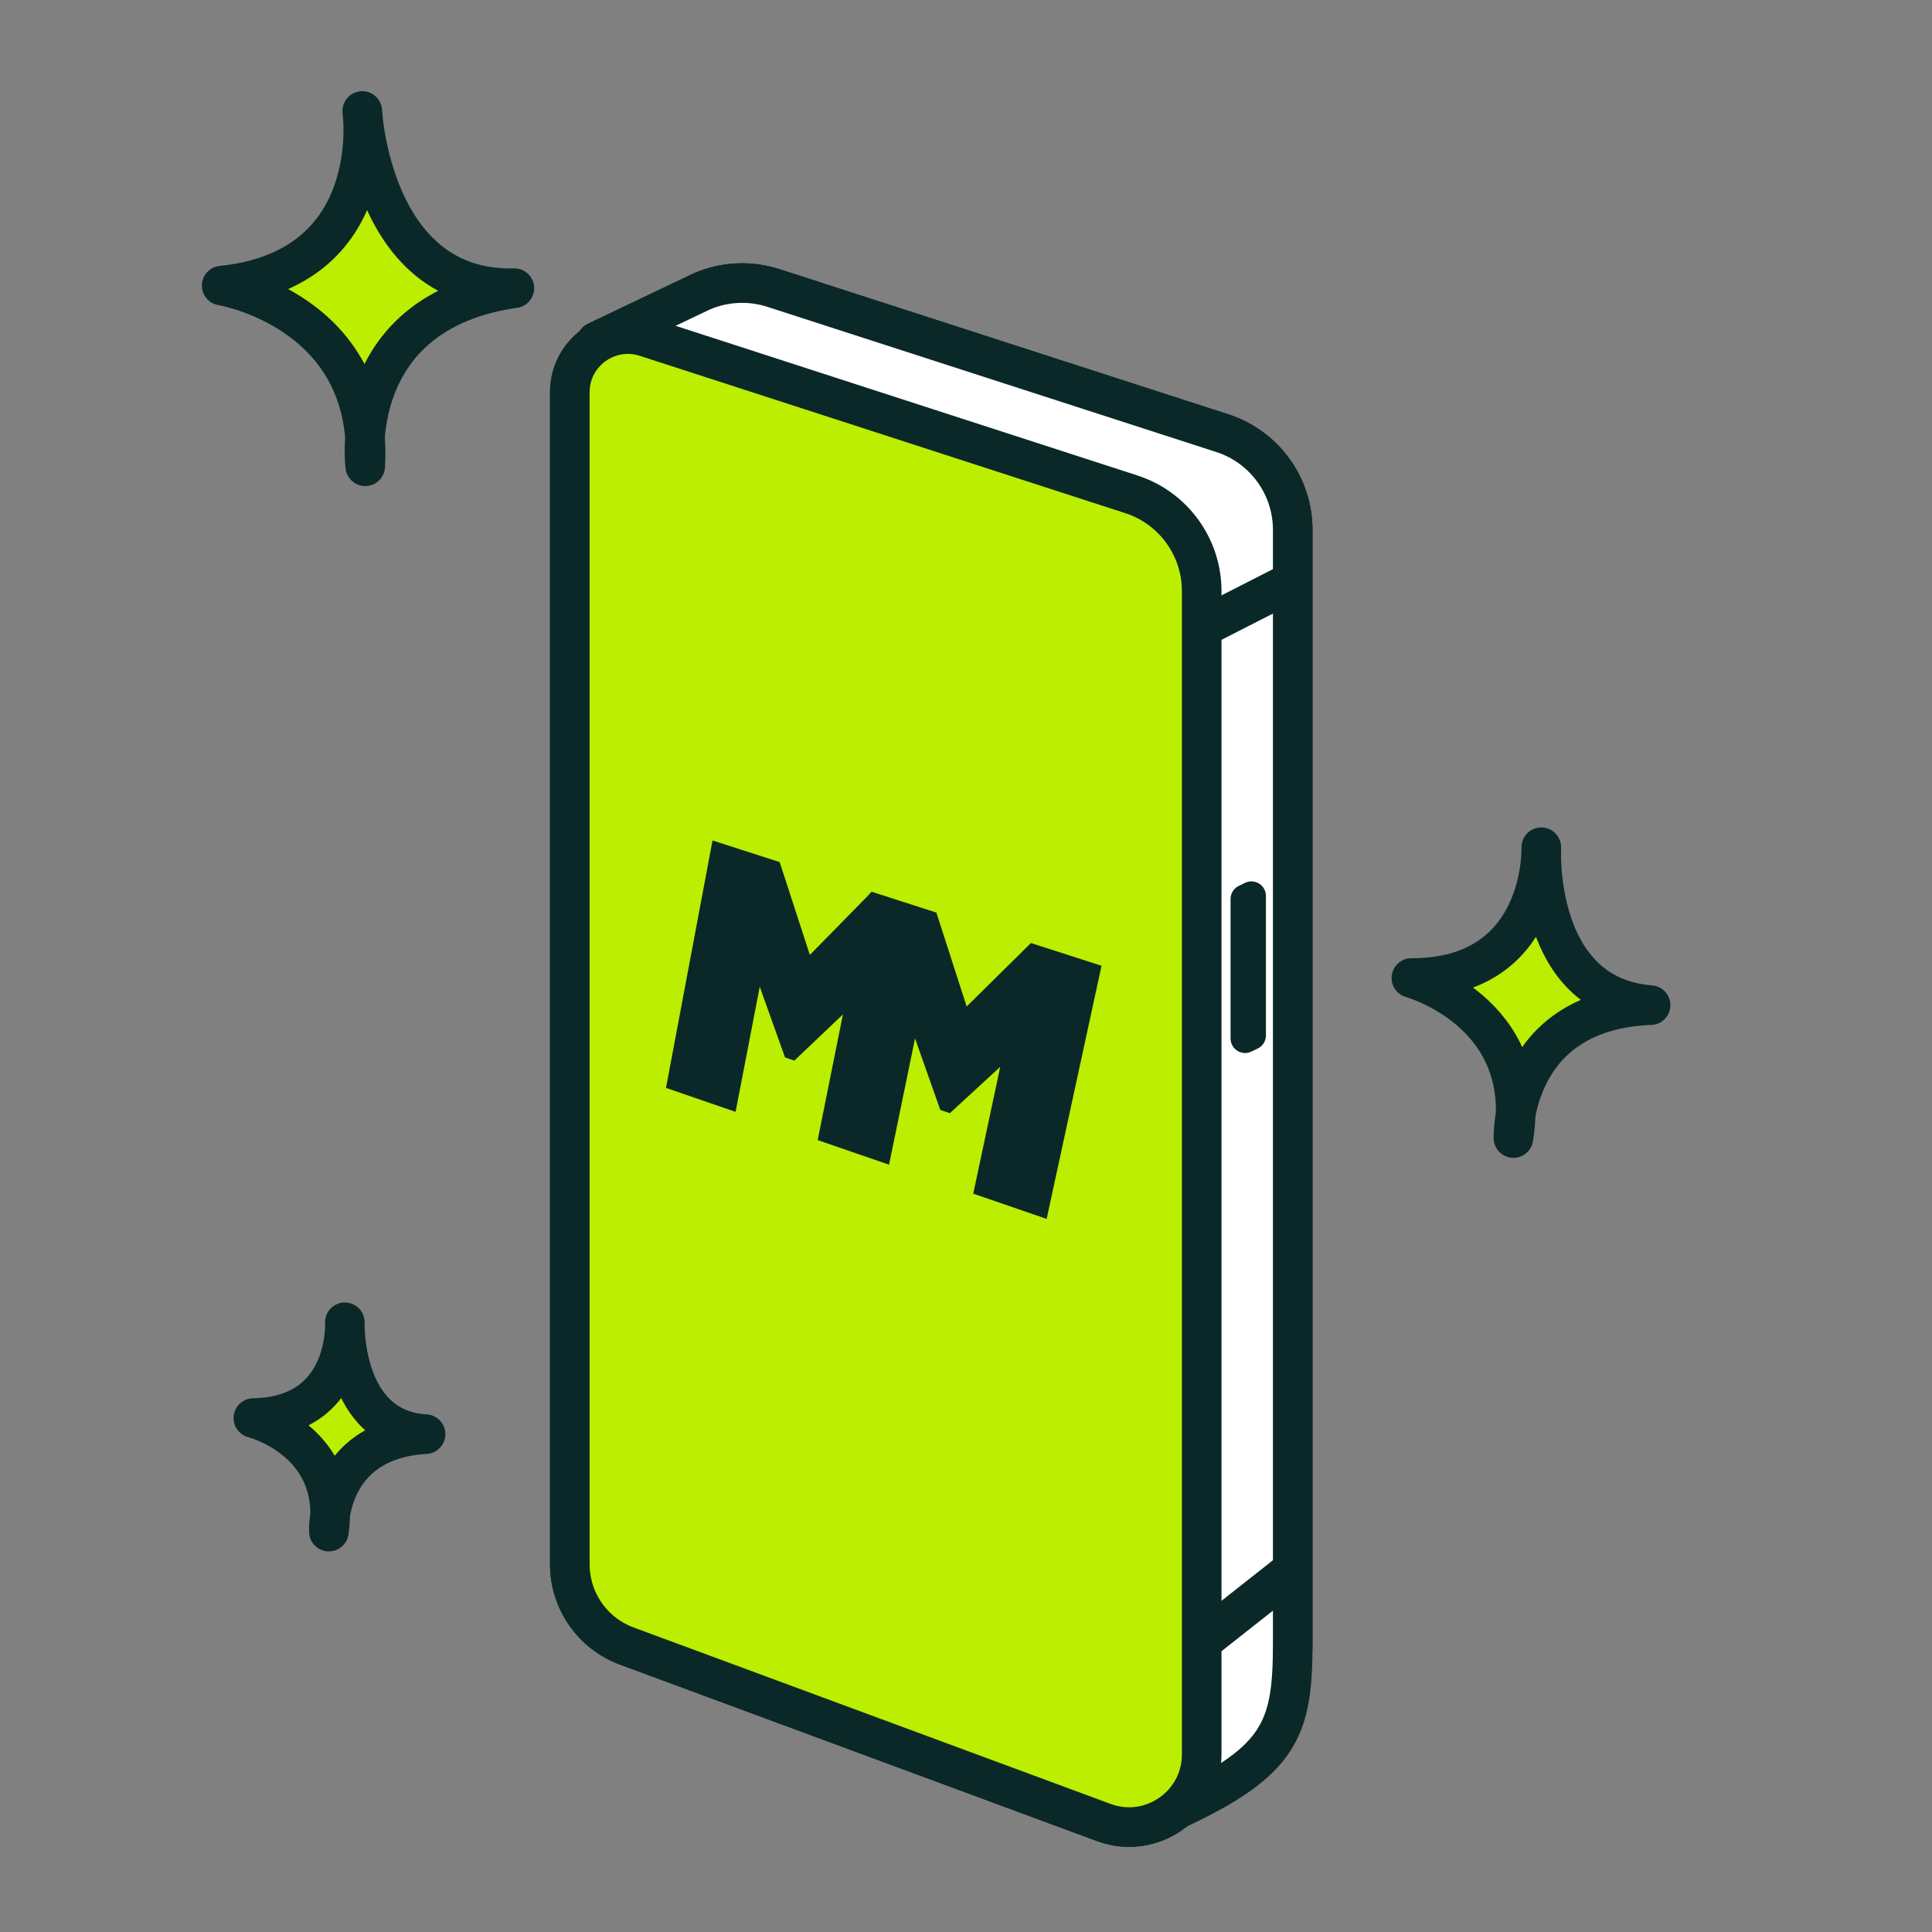
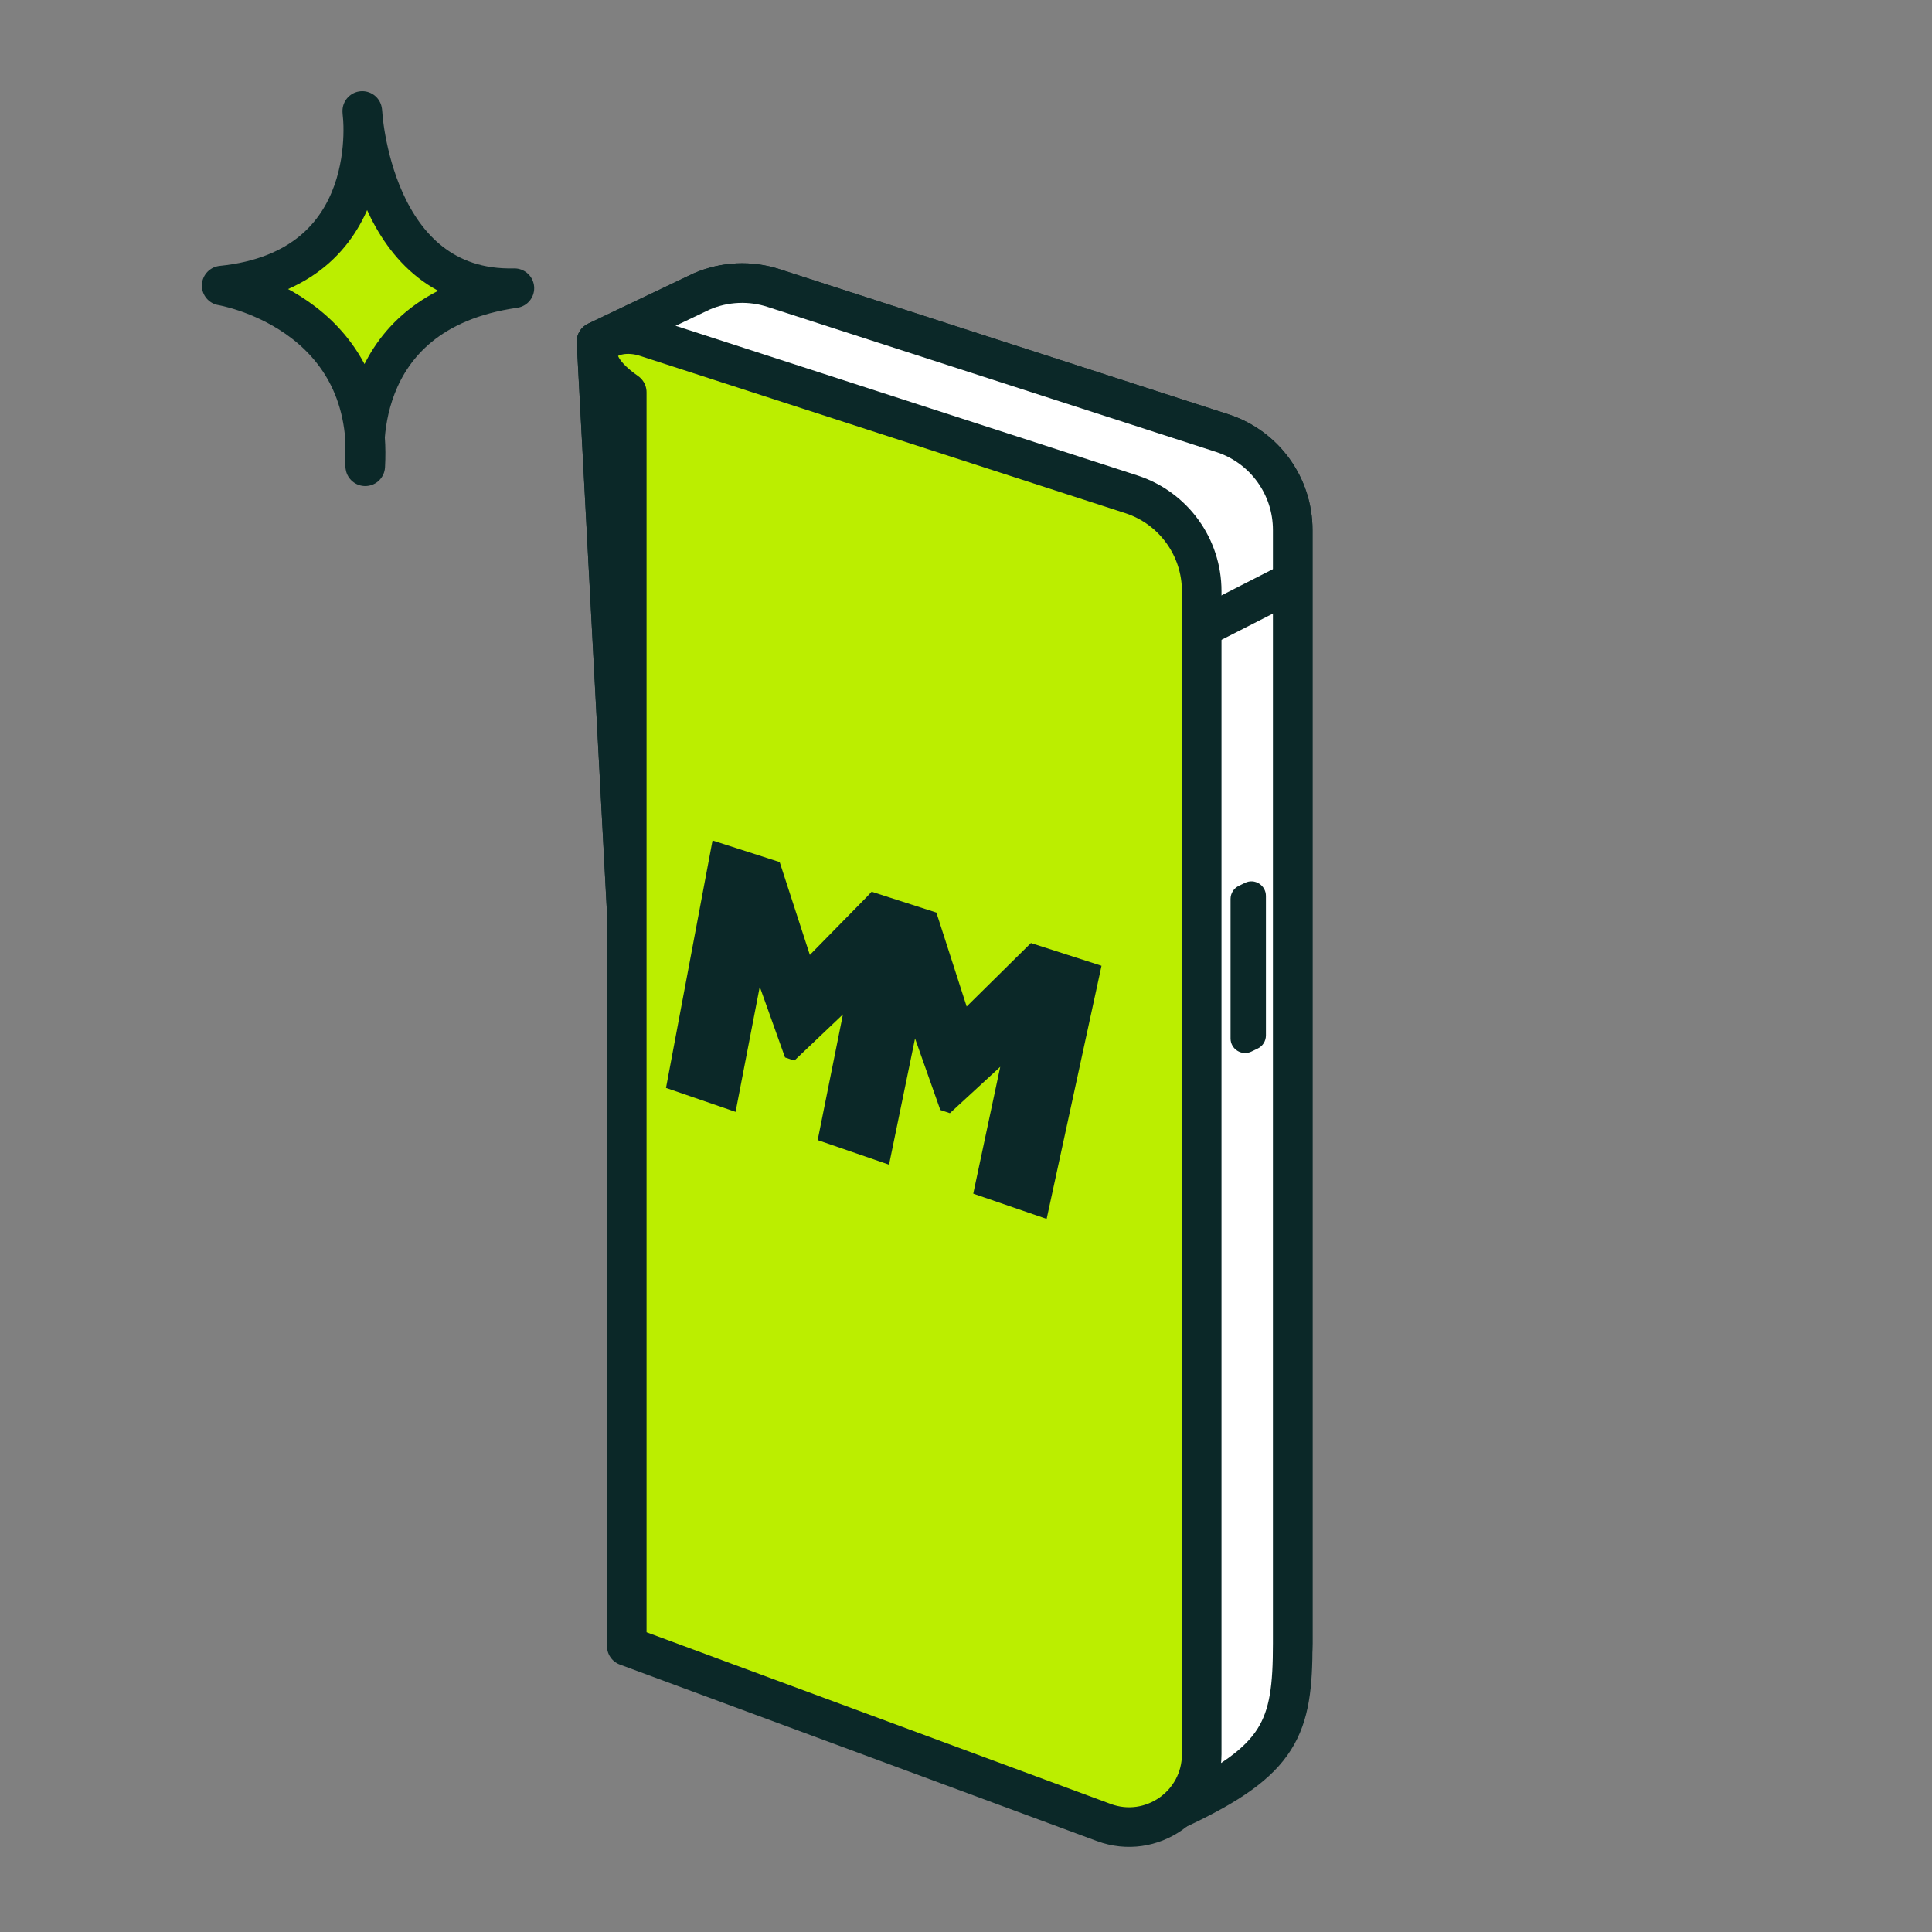
<svg xmlns="http://www.w3.org/2000/svg" width="61" height="61" viewBox="0 0 61 61" fill="none">
  <rect x="0" y="0" width="61" height="61" fill="#808080" stroke="none" />
-   <path d="M52.115 31.736C48.41 31.443 48.664 26.75 48.664 26.75C48.664 26.75 48.81 30.889 44.562 30.879C44.562 30.879 48.429 31.937 47.784 35.932C47.784 35.932 47.671 31.908 52.115 31.736Z" fill="#BBEE00" stroke="#0B2828" stroke-width="1.25" stroke-linecap="round" stroke-linejoin="round" />
-   <path d="M13.437 45.282C10.771 45.124 10.888 41.749 10.888 41.749C10.888 41.749 11.051 44.721 8 44.773C8 44.773 10.792 45.478 10.384 48.358C10.384 48.358 10.247 45.468 13.437 45.282Z" fill="#BBEE00" stroke="#0B2828" stroke-width="1.25" stroke-linecap="round" stroke-linejoin="round" />
  <path d="M16.241 9.099C11.722 9.213 11.438 3.504 11.438 3.504C11.438 3.504 12.137 8.493 6.999 9.017C6.999 9.017 11.808 9.808 11.532 14.722C11.532 14.722 10.888 9.868 16.241 9.099Z" fill="#BBEE00" stroke="#0B2828" stroke-width="1.25" stroke-linecap="round" stroke-linejoin="round" />
  <path d="M37.512 56.63L22.064 50.829C21.343 50.562 20.865 49.875 20.865 49.107L18.834 10.785L22.154 9.202C22.879 8.888 23.694 8.852 24.444 9.101L38.616 13.684C39.93 14.12 40.816 15.348 40.816 16.732V51.89C40.816 51.94 40.815 51.995 40.812 52.053C40.746 53.663 39.879 55.135 38.516 55.995L37.512 56.63Z" fill="white" stroke="#0B2828" stroke-width="1.25" stroke-linecap="round" stroke-linejoin="round" />
-   <path d="M34.851 57.543L19.789 51.971C18.708 51.572 17.991 50.541 17.991 49.389V12.386C17.991 11.134 19.217 10.249 20.406 10.644L35.742 15.614C37.056 16.05 37.942 17.279 37.942 18.662V55.391C37.942 56.989 36.349 58.097 34.851 57.543Z" fill="white" stroke="#0B2828" stroke-width="1.25" stroke-linecap="round" stroke-linejoin="round" />
-   <path d="M35.65 56.769C35.488 56.769 35.327 56.739 35.169 56.681L20.107 51.11C19.391 50.844 18.909 50.153 18.909 49.388V12.386C18.909 11.818 19.384 11.466 19.824 11.466C19.922 11.466 20.02 11.482 20.116 11.514L35.456 16.485C36.394 16.798 37.024 17.672 37.024 18.662V55.39C37.024 56.242 36.311 56.769 35.65 56.769Z" fill="white" stroke="#0B2828" stroke-width="1.25" stroke-linecap="round" stroke-linejoin="round" />
  <path d="M37.237 57.089L22.064 50.829C21.343 50.562 20.865 49.875 20.865 49.107L18.834 10.785L22.154 9.202C22.879 8.888 23.694 8.852 24.444 9.101L38.616 13.684C39.93 14.12 40.816 15.348 40.816 16.732C40.816 16.732 40.816 51.89 40.816 51.89C40.816 54.553 40.449 55.574 37.237 57.089Z" fill="white" stroke="#0B2828" stroke-width="1.25" stroke-linecap="round" stroke-linejoin="round" />
-   <path d="M34.851 57.543L19.789 51.971C18.708 51.572 17.991 50.541 17.991 49.389V12.386C17.991 11.134 19.217 10.249 20.406 10.644L35.742 15.614C37.056 16.05 37.942 17.279 37.942 18.662V55.391C37.942 56.989 36.349 58.097 34.851 57.543Z" fill="#BBEE00" stroke="#0B2828" stroke-width="1.25" stroke-linecap="round" stroke-linejoin="round" />
+   <path d="M34.851 57.543L19.789 51.971V12.386C17.991 11.134 19.217 10.249 20.406 10.644L35.742 15.614C37.056 16.05 37.942 17.279 37.942 18.662V55.391C37.942 56.989 36.349 58.097 34.851 57.543Z" fill="#BBEE00" stroke="#0B2828" stroke-width="1.25" stroke-linecap="round" stroke-linejoin="round" />
  <path d="M39.511 33.202L39.71 33.106C39.869 33.03 39.97 32.869 39.97 32.693V28.288C39.97 27.95 39.617 27.727 39.312 27.874L39.114 27.97C38.955 28.046 38.853 28.207 38.853 28.383V32.788C38.853 33.126 39.207 33.348 39.511 33.202Z" fill="#0B2828" />
  <path d="M38.201 19.687L40.67 18.427" stroke="#0B2828" stroke-width="1.25" stroke-linecap="round" stroke-linejoin="round" />
-   <path d="M38.201 51.627L40.587 49.746" stroke="#0B2828" stroke-width="1.25" stroke-linecap="round" stroke-linejoin="round" />
  <path d="M34.779 30.493L33.046 38.485L30.729 37.688L31.581 33.683L29.991 35.147L29.689 35.045L28.891 32.787L28.07 36.773L25.817 35.997L26.614 32.029L25.08 33.486L24.786 33.387L23.988 31.154L23.225 35.105L21.028 34.349L22.497 26.537L24.617 27.219L25.57 30.15L27.351 28.335L27.52 28.155L29.564 28.813L29.652 29.083L30.521 31.779L32.55 29.775L34.779 30.493Z" fill="#0B2828" />
</svg>